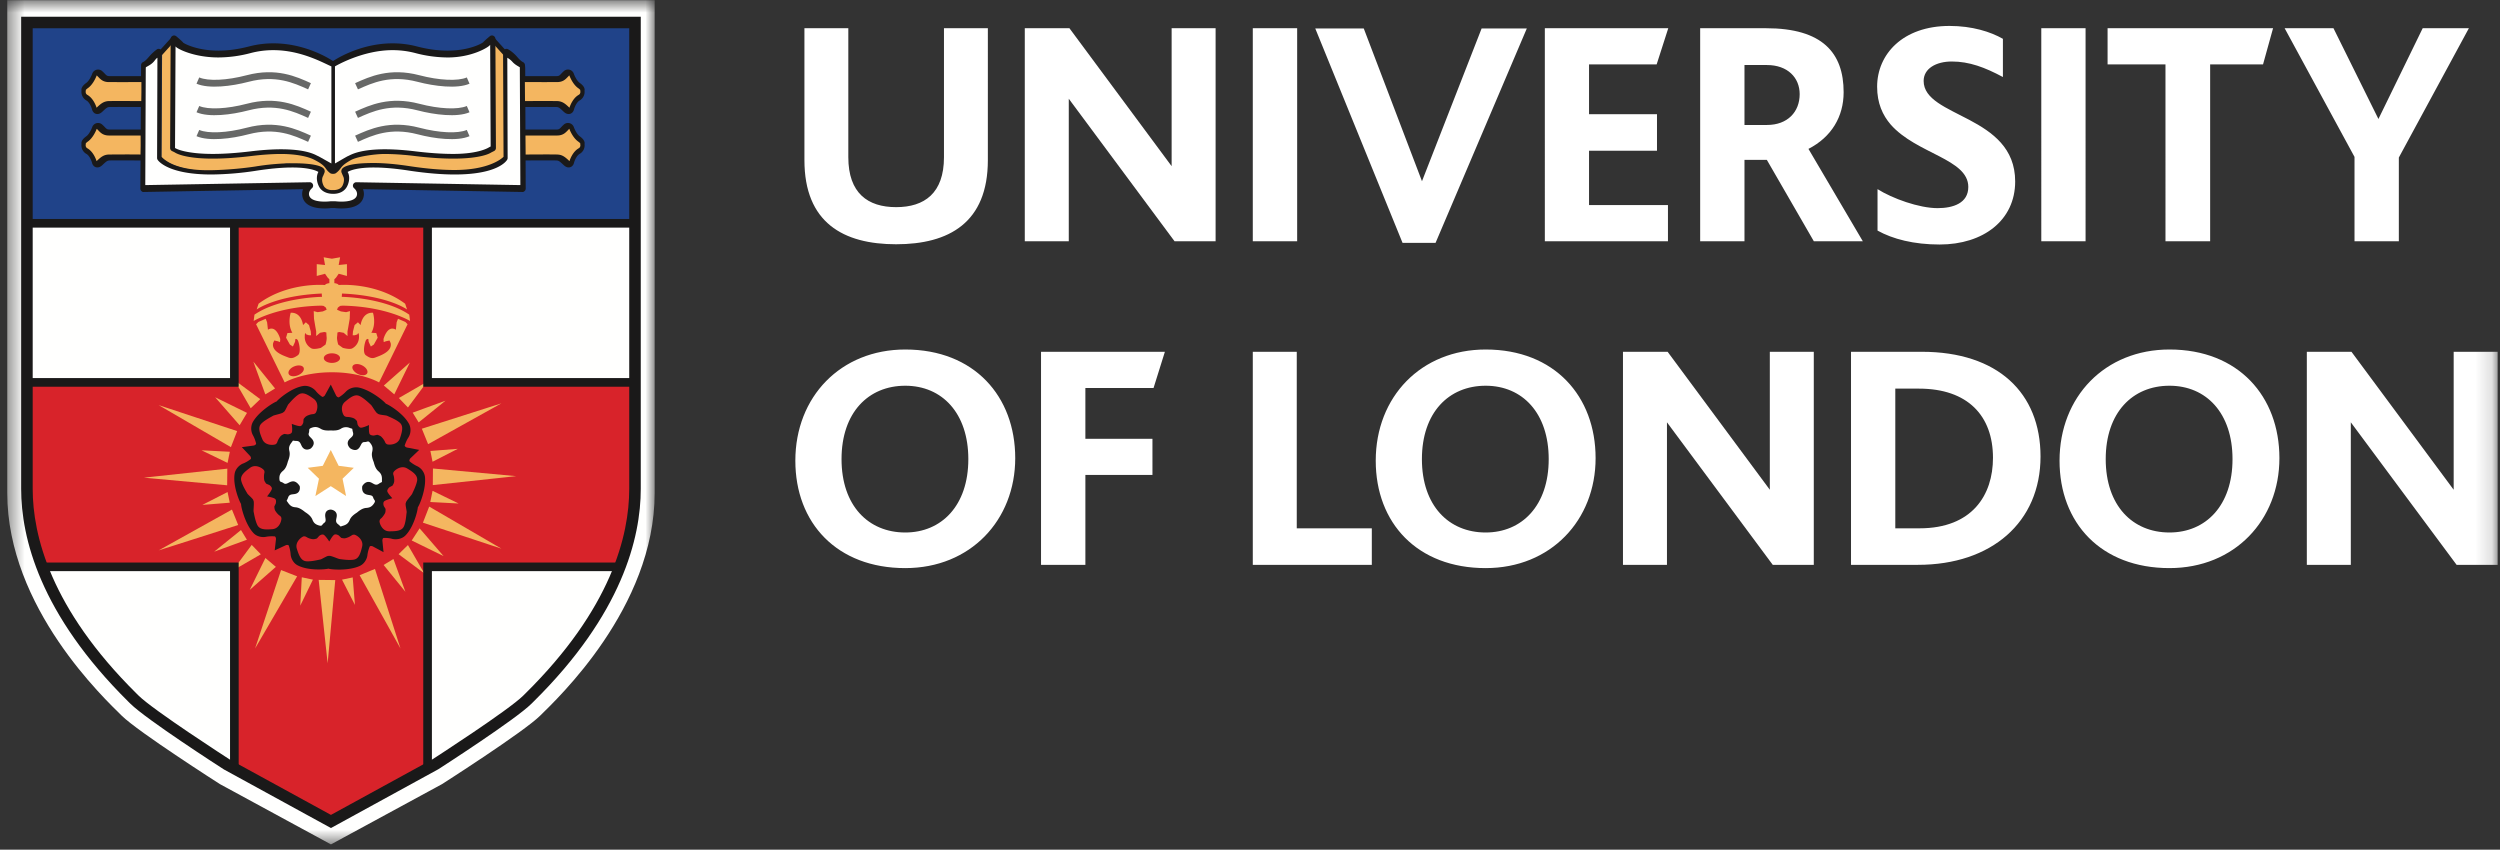
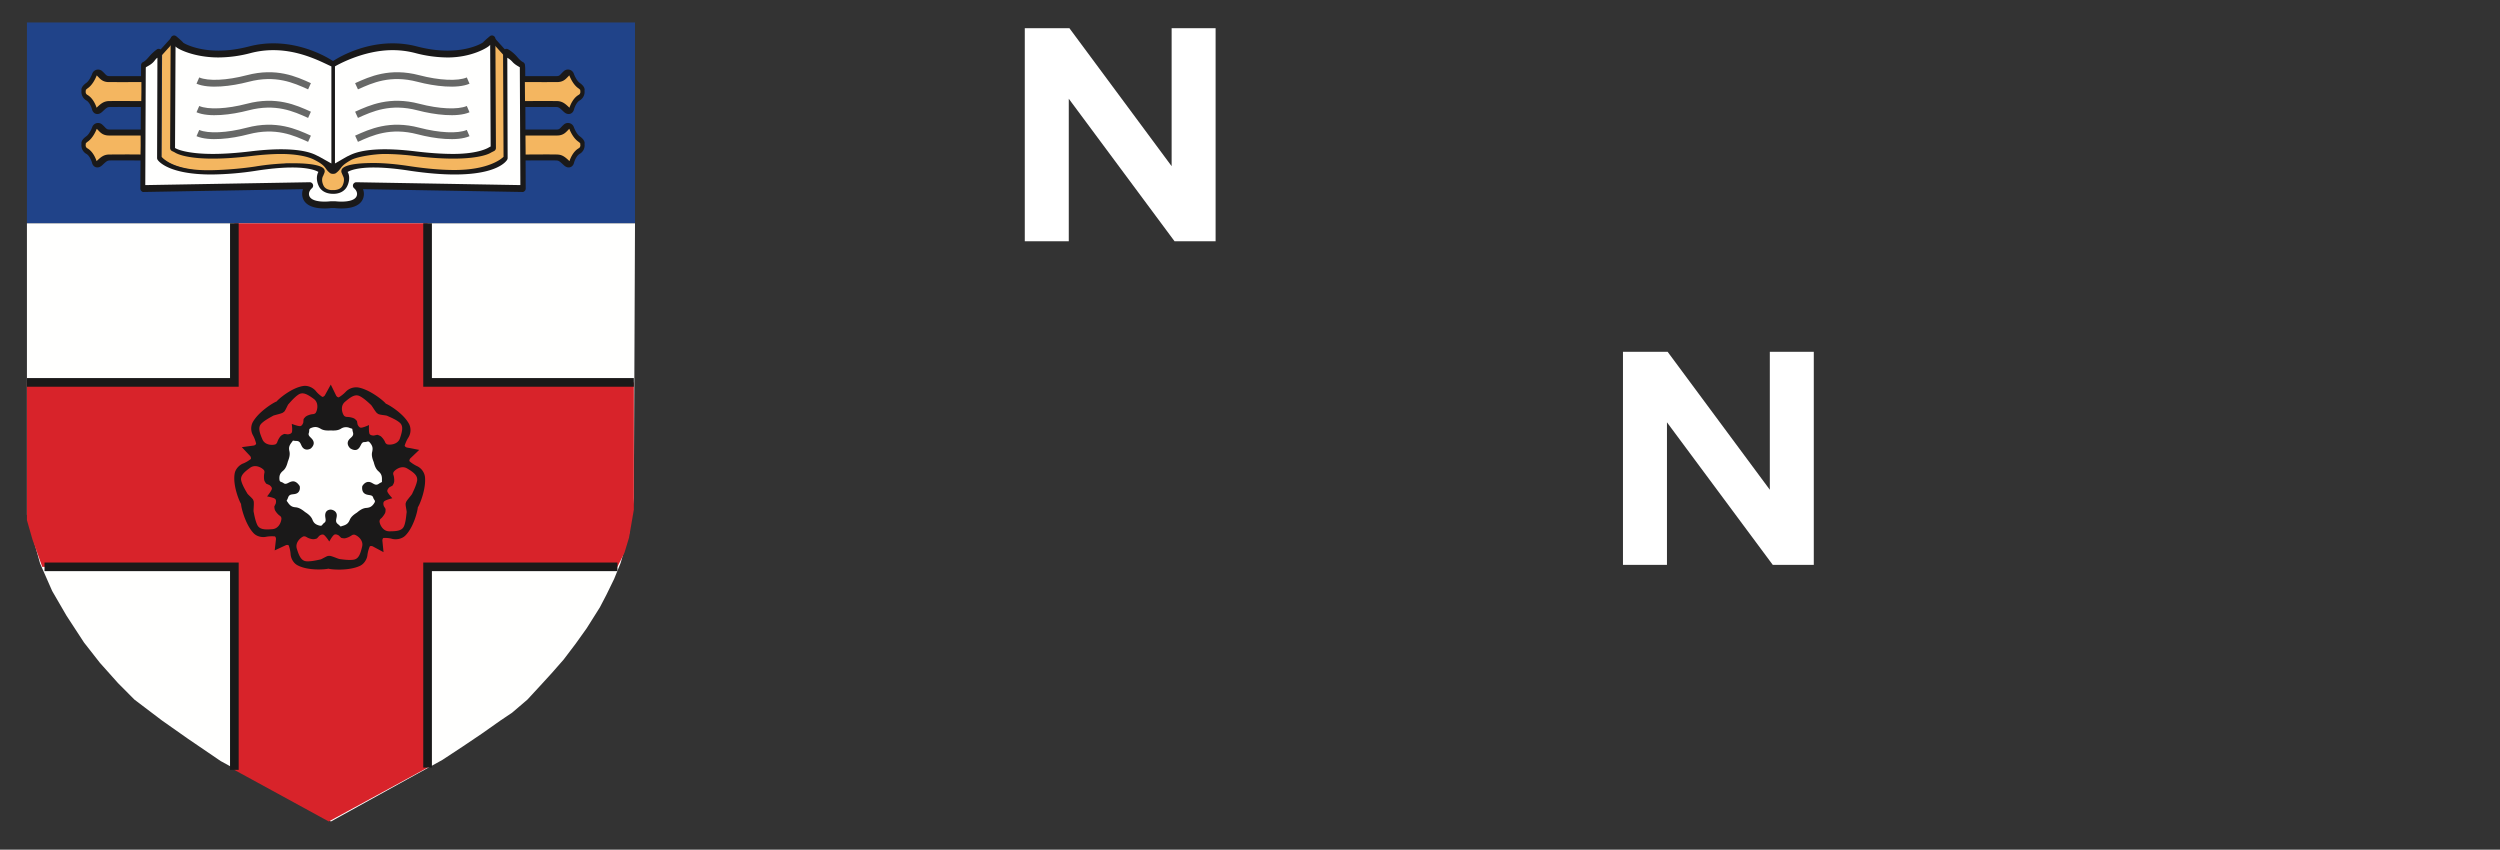
<svg xmlns="http://www.w3.org/2000/svg" xmlns:xlink="http://www.w3.org/1999/xlink" width="153" height="52" viewBox="0 0 153 52">
  <rect x="0" y="0" width="153" height="52" fill="#333333" stroke="none" />
  <title>Group</title>
  <defs>
    <path id="a" d="M.444.74h39.622v51.662H.444z" />
    <path id="c" d="M.444 52.402h152.411V.74H.444z" />
  </defs>
  <g fill="none" fill-rule="evenodd">
    <g transform="translate(0 -.724)">
      <mask id="b" fill="#fff">
        <use xlink:href="#a" />
      </mask>
-       <path fill="#FFFFFE" d="M20.254 52.402l-6.793-3.69s-5.008-3.195-6.011-4.188C6.452 43.533.444 37.928.444 30.899V.738h39.622v30.161c0 7.029-6.01 12.634-7.01 13.625-1.001.993-6.004 4.188-6.004 4.188l-6.798 3.69z" mask="url(#b)" />
    </g>
    <path fill="#204389" d="M1.649 13.666h37.214V1.376H1.649z" />
    <path fill="#FFFFFE" d="M38.862 13.666H1.648V31.5l.301 1.175.505 1.813.739 1.68.876 1.51 1.073 1.644.974 1.244 1.109 1.242 1.005 1.01 1.681 1.274 1.577 1.11 2.018 1.375 6.748 3.697 6.819-3.767 1.272-.837 1.143-.771 1.145-.807.702-.471.94-.803.776-.84.705-.771.739-.842.738-.973.673-.943.803-1.274.405-.777.473-.971.395-.974.512-1.743.297-2.218z" />
    <path fill="#D8232A" d="M14.342 13.666h11.826v9.738h12.623v7.789l-.297 1.719-.273.903-.435.876H26.168v12.288l-6.049 3.295-5.777-3.156V34.691H2.586l-.601-1.681-.337-1.175v-8.431h12.694z" />
-     <path fill="#1A1919" d="M1.648 13.93h37.143v-.529H1.648z" />
    <g transform="translate(0 -.724)">
-       <path fill="#1A1919" d="M2.001 2.453v28.19c0 2.844 1.1 7.323 6.341 12.513l.138.137c.907.9 5.537 3.885 5.584 3.915l6.19 3.388 6.212-3.401c.025-.017 4.657-3.002 5.56-3.903l.128-.127c5.252-5.183 6.355-9.67 6.355-12.522V2.453H2.001zM20.254 51.4l-6.55-3.586c-.216-.137-4.762-3.068-5.722-4.022l-.137-.135c-5.413-5.361-6.55-10.036-6.55-13.014V1.747h37.92v28.896c0 2.986-1.139 7.669-6.565 13.024l-.126.125c-.955.954-5.505 3.885-5.698 4.009L20.254 51.4z" />
      <path fill="#1A1919" d="M16.812 34.408l.695-.324s.15-.04.173.046c.024.078.09.275.105.51.014.24.16.54.42.677.658.356 1.74.255 1.897.208.16.06 1.256.148 1.93-.172.265-.123.43-.42.455-.657.026-.238.105-.429.132-.506.027-.082.177-.036.177-.036l.677.363-.073-.719s.006-.153.096-.153c.084 0 .29-.004.52.062.23.054.56.01.776-.192.535-.514.777-1.574.778-1.743.105-.131.53-1.147.434-1.89a.853.853 0 0 0-.48-.631c-.22-.101-.38-.232-.444-.284-.066-.054.022-.181.022-.181l.553-.529-.762-.146s-.148-.057-.122-.137c.031-.077.091-.274.222-.473a.857.857 0 0 0 .06-.793c-.329-.668-1.276-1.225-1.439-1.278-.095-.139-.944-.856-1.69-.993a.886.886 0 0 0-.764.263c-.165.178-.34.288-.412.333-.069.041-.165-.078-.165-.078l-.339-.694-.37.671s-.102.118-.17.068c-.065-.048-.235-.166-.383-.354-.152-.182-.45-.34-.744-.302-.734.102-1.55.818-1.65.952-.164.047-1.104.617-1.462 1.272a.856.856 0 0 0 .017.797c.117.21.167.408.19.491.022.076-.122.133-.122.133l-.752.101.526.56s.077.132.008.179c-.068.051-.23.173-.454.262-.22.084-.463.322-.515.608-.132.733.295 1.728.391 1.87-.008.167.25 1.235.76 1.78.201.216.53.277.765.228.232-.046.44-.029.518-.029.087.004.095.159.095.159l-.08.701z" />
      <path fill="#FFFFFE" d="M20.244 31.911s-.26-.01-.326.228c-.07.236.105.454-.066.576-.174.125-.109.232-.345.163-.24-.073-.324-.187-.395-.371-.082-.183-.234-.313-.445-.448-.196-.16-.367-.265-.56-.287-.199-.013-.324-.063-.472-.27-.136-.207-.099-.054 0-.338.098-.273.363-.129.57-.268.206-.144.137-.42.137-.42s-.167-.301-.412-.293c-.25.008-.394.24-.569.114-.17-.126-.254-.03-.262-.281-.009-.246.082-.361.232-.489.146-.125.223-.313.286-.559.095-.235.138-.428.097-.62-.046-.193-.034-.328.116-.526.155-.197.024-.116.32-.112.292.01.234.31.434.46.198.152.433.003.433.003s.251-.197.166-.435c-.08-.234-.352-.301-.287-.505.071-.198-.047-.25.184-.333.241-.083.371-.033.541.061.166.106.368.12.623.106.247.014.454 0 .62-.106a.562.562 0 0 1 .538-.046c.234.085.118-.015.2.268.081.283-.218.321-.304.555-.082.238.136.423.136.423s.273.198.47.048c.201-.155.18-.43.393-.43.212.003.225-.124.376.078.15.194.146.335.102.53-.043.186.001.384.098.62.06.245.137.428.287.558.147.131.22.246.215.495-.008.248.05.105-.197.274-.239.167-.369-.111-.617-.117-.25-.006-.389.259-.389.259s-.067.312.14.453c.204.143.462.038.524.24.063.203.187.173.046.376-.137.204-.278.249-.474.265-.193.015-.37.12-.56.283-.213.134-.367.265-.444.448-.076.18-.165.285-.405.357-.238.068-.084.082-.32-.099-.235-.179-.015-.39-.08-.628-.07-.241-.355-.26-.355-.26" />
-       <path fill="#F4B660" d="M20.31 16.557l-.502-.088.084.473-.507-.052v.722l.507-.134.166.24.1.097v.239s-.214.016-.266.113c-.054.103 0 0 0 0s-2.256-.201-4.066 1.143l-.118.353s1.192-.857 3.982-.975l.015.202s-2.586.034-4.131 1.09l-.05.388s1.442-.891 4.15-.939l.134.017.136.1.046.133-.234.104-.32.046-.235-.065.016.469.085.504.049.268v.285l.239-.2.264-.049.12.033s0 .116.016.284c.02.169-.066.452-.066.452l-.284.203s-.405.118-.573.035a.783.783 0 0 1-.416-.708c0-.384.095-.15.095-.15l.166.053h.124l-.018-.238-.106-.386-.195-.172-.172.172s-.081-.79-.753-.755c0 0-.22.675.1 1.226l-.302.017-.083.285.234.418.185.121.133-.29.018-.165s.069-.037.134.051c.069.082.253.775.015.94-.236.167-.383.215-.59.133-.197-.082-1.053-.337-.917-.89l.066-.148.216.047.136.051.015-.184s-.236-.89-.754-.574l-.052-.455-.084-.214-.452.197-.138.138 1.75 3.56s1.06-.621 2.888-.621c1.83 0 2.889.621 2.889.621l1.744-3.56-.132-.138-.454-.197-.083.214-.047.455c-.526-.316-.757.574-.757.574l.013.184.134-.051.22-.047.068.148c.132.553-.727.808-.925.89-.204.082-.354.034-.59-.133-.233-.165-.047-.858.016-.94.07-.088.137-.051.137-.051l.018.165.134.29.184-.121.234-.418-.085-.285-.303-.017c.319-.551.1-1.226.1-1.226-.668-.035-.755.755-.755.755l-.165-.172-.203.172-.1.386-.018.238h.118l.17-.053s.099-.234.099.15a.786.786 0 0 1-.42.708c-.166.083-.57-.035-.57-.035l-.282-.203s-.087-.283-.073-.452c.023-.168.023-.284.023-.284l.113-.033.268.049.237.2v-.285l.049-.268.087-.504.015-.469-.236.065-.318-.046-.238-.104.053-.133.135-.1.134-.017c2.704.048 4.148.939 4.148.939l-.05-.388c-1.547-1.056-4.131-1.09-4.131-1.09l.015-.202c2.789.118 3.982.975 3.982.975l-.118-.353c-1.814-1.344-4.067-1.143-4.067-1.143s.052.103 0 0c-.048-.097-.265-.113-.265-.113v-.239l.1-.097.165-.24.505.134v-.722l-.505.052.087-.473-.504.088zm5.371 16.502l1.466 1.698-1.95-.955zm.136-6.098l4.871-1.554-4.488 2.499zm.68 2.435l5.095.468-5.104.547zm-.23 2.331l4.421 2.575-4.805-1.59zm.073-3.404l1.676-.131-1.544.79zm.132 2.439l1.595.776-1.733-.091zm-11.895 2.092L9.71 34.408l4.485-2.498zm-.675-2.431l-5.095-.466 5.105-.552zm.23-2.333L9.71 25.517l4.804 1.59zm-.07 3.399l-1.677.135 1.542-.788zm-.135-2.435l-1.592-.771 1.731.088zm9.021 6.489l1.562 4.868-2.501-4.483zm-2.43.682l-.466 5.096-.549-5.108zm-2.333-.231l-2.574 4.417 1.591-4.8zm3.401.068l.137 1.682-.791-1.546zm-2.435.136l-.774 1.59.093-1.734zm-3.188-1.551l-1.732 1.003 1.175-1.578zm-.852-.891l-2.004.732 1.642-1.326zm1.773 1.659l-1.6 1.41.96-1.952zm8.083-1.334l1.003 1.734-1.576-1.175zm-.888.853l.733 2.008-1.334-1.642zm.331-9.851l1.731-1-1.174 1.579zm.847.895l2.012-.734-1.645 1.33zm-1.766-1.66l1.594-1.409-.954 1.95zm-8.146 1.392l-1.001-1.731 1.583 1.173zm.894-.85l-.734-2.006 1.329 1.644zm-1.573 1.888l-1.498-1.713 1.949.957zm5.578 1.514l-.489.97-.924.121.691.668-.22 1.061.942-.606.937.606-.216-1.061.69-.668-.928-.121z" />
      <path fill="#1A1919" d="M14.607 24.392H1.649v-.529h12.429v-9.474h.529v10.003zm24.184 0H25.903V14.389h.53v9.474h12.358v.529zm-12.358 23.31h-.53V35.15h11.884v.529H26.433v12.023zm-11.826.139h-.529V35.679H2.724v-.529h11.883v12.691z" />
      <path fill="#F4B660" d="M10.61 3.105l-.687.712-.049 6.552s.552.662 2.43.809c1.877.148 5.227-.441 5.227-.441l1.668.147.466.196-.049.418.062.539.307.393.846-.025.294-.368-.012-.613-.024-.295.712-.27.564-.074 1.717.025 1.644.319 2.112.098s1.3-.06 1.864-.22c.564-.16.958-.392.958-.392l.22-.271-.025-6.355-.736-.884-.073 1.521.098 4.688-.025.588-.785.319-3.386.025-2.528-.172-1.35.147-.98.394-.738.514-1.276-.908-1.914-.239-3.95.338-1.62-.05-1.03-.416.048-6.749z" />
      <path fill="#1A1919" d="M20.326 11.358a.21.21 0 0 1-.127-.043c-.367-.278-.165-.412-.983-.822-.521-.262-1.371-.346-2.005-.346-.536 0-1.146.042-1.815.123-.884.108-1.681.162-2.371.162-1.76 0-2.288-.349-2.341-.389l-.157-.075a.208.208 0 0 1-.116-.188l.033-6.677a.21.21 0 0 1 .344-.159c.244.205.389.338.427.393.098.074.87.486 2.154.486.593 0 1.224-.087 1.874-.257a5.89 5.89 0 0 1 1.483-.19c2.103 0 3.655 1.082 3.719 1.128a.21.21 0 0 1 .089.171v6.473a.209.209 0 0 1-.208.21" />
      <path fill="#1A1919" d="M20.437 11.358a.211.211 0 0 1-.21-.21V4.675a.21.21 0 0 1 .09-.171c.065-.046 1.617-1.128 3.718-1.128.505 0 1.003.065 1.483.19.651.17 1.282.257 1.875.257 1.284 0 2.056-.412 2.18-.515.012-.026.156-.159.401-.364a.206.206 0 0 1 .222-.03c.074.034.12.107.122.189l.033 6.677c0 .08-.044.153-.115.188l-.187.094c-.025.021-.553.37-2.312.37-.69 0-1.489-.054-2.37-.162a15.35 15.35 0 0 0-1.815-.123c-.636 0-1.704.165-2.076.374-.725.409-.525.5-.912.794a.214.214 0 0 1-.127.043m-14.479-.387c-.183 0-.298-.147-.329-.294-.028-.105-.147-.423-.342-.534a.603.603 0 0 1-.299-.607.284.284 0 0 1-.005-.08c.017-.131.115-.26.301-.392.183-.133.327-.462.362-.567a.379.379 0 0 1 .621-.138c.055.048.1.095.141.138.11.115.147.154.29.154l.677.001 1.415-.001h.002a.208.208 0 0 1 .21.209l-.012 1.481c-.002.115-.08.221-.21.205-.002 0-1.856-.013-2.084-.001-.129.007-.196.063-.387.24l-.05.048c-.1.093-.2.138-.3.138m.001-3.268c-.185 0-.299-.148-.331-.295-.027-.105-.147-.424-.342-.535a.608.608 0 0 1-.299-.604.319.319 0 0 1-.005-.079c.016-.132.114-.261.301-.395.183-.132.328-.463.363-.568a.379.379 0 0 1 .62-.138c.055.049.1.096.141.139.11.116.146.154.289.154l.678.001 1.417-.001h.001c.054 0 .109.022.148.061a.215.215 0 0 1 .061.148L8.99 7.07a.209.209 0 0 1-.209.205H8.78c0 .001-1.862-.01-2.087-.001-.128.007-.195.066-.391.251l-.043.04c-.102.093-.199.138-.299.138m28.843 3.268c-.102 0-.199-.045-.299-.138l-.052-.048c-.19-.177-.257-.233-.384-.239-.236-.014-2.086 0-2.086 0h-.002a.209.209 0 0 1-.209-.205l-.01-1.481a.209.209 0 0 1 .208-.209l1.417.001.678-.001c.143 0 .18-.039.29-.154.04-.043.085-.09.14-.138a.379.379 0 0 1 .621.136c.04.115.18.436.364.57.184.131.282.26.3.391a.251.251 0 0 1-.006.08.6.6 0 0 1-.299.607c-.196.111-.317.437-.344.541-.029.14-.143.287-.327.287m-.002-3.268c-.1 0-.198-.045-.298-.137l-.044-.041c-.194-.185-.263-.244-.393-.251-.219-.009-2.085.002-2.085.001a.208.208 0 0 1-.209-.205l-.012-1.479c0-.055.022-.109.06-.148a.213.213 0 0 1 .15-.061l1.416.001.678-.001c.144 0 .181-.038.29-.154.04-.043.085-.09.138-.137a.378.378 0 0 1 .622.133c.04.116.181.44.364.571.186.134.284.263.3.395a.2.2 0 0 1-.006.079.604.604 0 0 1-.298.604c-.195.111-.313.43-.344.543-.029.139-.143.287-.329.287" />
      <path fill="#1A1919" d="M20.898 13.481c-.238 0-.414-.024-.414-.024l-.23.001a2.803 2.803 0 0 1-.39.023c-1.137 0-1.346-.521-1.37-.831a.778.778 0 0 1 .054-.349l-9.746.172c-.067.013-.111-.021-.15-.06a.208.208 0 0 1-.063-.15l.045-7.567a.213.213 0 0 1 .146-.183c-.002 0 .117-.055.316-.29.297-.348.528-.493.546-.5a.214.214 0 0 1 .192.034.208.208 0 0 1 .08.176l-.01.186-.02 6.201c.137.139.773.822 2.834.822.777 0 1.888-.075 2.884-.224a14.983 14.983 0 0 1 2.274-.204c1.597 0 1.885.251 1.954.351a.241.241 0 0 1 .025.231l-.07.174c-.03.054-.153.255.013.608.097.207.315.265.475.281.01-.003.02-.003.029-.003h.172c.187-.015.395-.076.492-.278.165-.353.04-.554.035-.563l-.094-.219a.244.244 0 0 1 .026-.231c.067-.1.338-.365 1.936-.365.642 0 1.406.069 2.274.204.994.148 1.894.224 2.67.224 2.05 0 2.863-.664 3.004-.81l-.03-6.385a.208.208 0 0 1 .083-.176.213.213 0 0 1 .192-.034c.018.007.308.152.604.5.205.241.324.293.325.293.072.031.13.101.136.18l.016.182.03 7.385a.21.21 0 0 1-.062.15c-.041.039-.104.076-.151.06l-9.745-.172c.04.101.064.218.054.349-.024.31-.233.831-1.371.831" />
      <path fill="#FFFFFE" d="M19.418 10.257c.072.022.216.113.863.472V4.787c-.515-.22-1.862-.994-3.555-.994-.468 0-.932.06-1.377.176a7.824 7.824 0 0 1-1.981.271c-1.5 0-2.518-.528-2.612-.663l-.013-.014-.031 6.22.07.035c.03.019.629.326 2.242.326.675 0 1.454-.053 2.32-.158 1.924-.233 3.342-.138 4.074.271" />
      <path fill="#F4B660" d="M5.25 9.498a.285.285 0 0 1-.004.077c-.003.022-.022.155.098.223.336.19.504.594.567.785l.017-.014c.224-.209.4-.374.716-.387a87.058 87.058 0 0 1 1.955-.002l.009-.537-.002-.626-1.192.001-.75-.001c-.35-.002-.508-.167-.646-.312a1.738 1.738 0 0 0-.096-.097c-.067.168-.246.564-.542.777a.656.656 0 0 0-.13.113m0-3.267a.292.292 0 0 1-.004.078c-.003.021-.022.152.099.22.336.192.505.597.567.787l.005-.005c.227-.215.407-.384.725-.401.205-.007 1.458-.002 2.004-.001l.008-.535v-.626l-1.24.001-.75-.001c-.351 0-.51-.166-.648-.313-.03-.03-.06-.063-.096-.096-.065.167-.244.567-.54.778a.62.62 0 0 0-.13.114" />
      <path fill="#676867" d="M18.856 6.194c-.884-.4-1.983-.899-3.65-.462-1.037.272-2.418.444-3.18.115l.167-.384c.547.237 1.689.184 2.908-.136 1.809-.476 3.033.08 3.926.487l-.171.38zm0 1.747c-.884-.4-1.983-.899-3.65-.463-1.037.272-2.418.446-3.18.117l.167-.384c.547.236 1.689.183 2.908-.136 1.809-.477 3.033.08 3.926.486l-.171.38zm0 1.465c-.884-.401-1.983-.899-3.65-.464-1.037.274-2.418.445-3.18.117l.167-.383c.547.236 1.689.184 2.908-.137 1.809-.476 3.033.081 3.926.487l-.171.38z" />
      <path fill="#FFFFFE" d="M20.5 4.787v5.942c.626-.36.771-.449.843-.472.764-.415 2.165-.502 4.073-.271.867.106 1.648.158 2.321.158 1.614 0 2.19-.403 2.195-.407l.096-.048-.03-6.221a.148.148 0 0 0-.018.019c-.089.128-1.089.754-2.587.754a7.875 7.875 0 0 1-1.98-.271 5.507 5.507 0 0 0-1.378-.177c-1.872-.004-3.536.994-3.536.994" />
      <path fill="#F4B660" d="M33.4 10.175c.347 0 .637.002.72.007.314.012.49.178.715.387l.016.015c.066-.197.234-.597.568-.787.128-.073.097-.22.097-.222a.25.25 0 0 1-.003-.077.698.698 0 0 0-.13-.112c-.298-.215-.48-.616-.543-.783l-.095.102c-.14.145-.296.31-.648.312l-.748.001-1.19-.001.01 1.164c.314-.002.758-.006 1.23-.006m0-3.269c.347 0 .634.002.718.004.322.016.5.186.728.401l.005.005c.067-.198.235-.598.568-.788.119-.067.102-.198.097-.223a.224.224 0 0 1-.001-.073.656.656 0 0 0-.133-.116c-.296-.212-.476-.614-.54-.781l-.095.1c-.14.147-.296.312-.651.312l-.746.002-1.227-.002.009 1.162c.315-.001.795-.003 1.268-.003" />
      <path fill="#FFFFFE" d="M20.51 13.041c.035.002.187.022.388.022.343 0 .924-.057.953-.445.017-.213-.171-.367-.173-.368a.212.212 0 0 1-.067-.236.213.213 0 0 1 .2-.137l10.035.175-.033-7.21c-.088-.059-.31-.163-.466-.348a1.252 1.252 0 0 0-.3-.236l.02 6.134a.21.21 0 0 1-.028.107c-.054.093-.597.904-3.215.904-.797 0-1.717-.077-2.733-.228-.848-.133-1.591-.2-2.212-.2-1.003 0-1.44.175-1.604.273v.005c.072.089.18.428-.02.852-.143.306-.455.482-.855.482-.438 0-.75-.176-.894-.482-.183-.389-.107-.707-.02-.858-.16-.095-.596-.272-1.603-.272-.62 0-1.364.067-2.211.199a18.788 18.788 0 0 1-2.734.229c-2.617 0-3.24-.811-3.294-.904a.21.21 0 0 1-.03-.107l.02-6.134c-.095.059-.135.137-.22.236-.156.185-.398.289-.488.348l-.005.07-.03 7.14 10.059-.175.004-.001a.209.209 0 0 1 .129.374s-.19.157-.173.368c.03.388.61.445.954.445.2 0 .352-.02.358-.02l.289-.002z" />
      <path fill="#676867" d="M21.907 6.194l-.174-.38c.895-.407 2.116-.961 3.927-.487 1.22.32 2.361.373 2.909.136l.166.384c-.761.329-2.142.157-3.18-.115-1.666-.437-2.764.062-3.648.462m0 1.747l-.174-.38c.895-.406 2.116-.961 3.927-.486 1.22.319 2.361.372 2.909.136l.166.384c-.761.329-2.142.155-3.18-.117-1.666-.436-2.764.063-3.648.463m0 1.465l-.174-.38c.895-.406 2.116-.962 3.927-.487 1.22.321 2.361.373 2.909.137l.166.383c-.761.329-2.142.157-3.18-.117-1.666-.435-2.764.063-3.648.464" />
      <path fill="#1A1919" d="M9.91 4.1l-.218-.197.81-.896.218.197zm20.91 0l-.809-.896.218-.197.809.896z" />
      <path fill="#D8232A" d="M17.856 26.665s.423.166.536.134c.12-.033.17-.221.17-.221l.016-.203s.087-.131.168-.179c.085-.053.237-.105.334-.119.103-.016.137 0 .222-.067.083-.07.269-.603-.101-.875-.37-.271-.656-.438-.922-.271-.272.172-.557.523-.622.59-.067.068-.218.486-.304.486-.017.083-.561.182-.642.229-.08.053-.487.25-.712.474-.225.227-.123.541.058.965.174.42.74.36.825.295.084-.069.076-.104.116-.197.036-.096.12-.232.187-.302a.644.644 0 0 1 .219-.124l.202.026s.188-.003.25-.111c.058-.11 0-.53 0-.53m4.728.071s-.029.449.038.551c.073.104.265.091.265.091l.201-.046s.153.041.23.104c.075.062.172.188.22.281.046.091.041.13.136.189.09.056.668.069.806-.367.145-.432.22-.755-.027-.957-.245-.206-.675-.367-.762-.413-.088-.038-.537-.054-.569-.135-.084.014-.348-.472-.42-.534-.076-.063-.395-.387-.683-.531-.285-.147-.557.05-.907.347-.35.299-.12.815-.03.873.098.061.127.044.229.054.1.006.262.042.349.084.093.044.188.169.188.169l.034.2s.066.175.188.201c.125.02.514-.161.514-.161m-6.24 4.368s.29-.352.296-.476c.004-.12-.158-.223-.158-.223l-.186-.078s-.1-.122-.125-.216a1.214 1.214 0 0 1-.007-.356c.014-.1.042-.131.005-.231-.039-.098-.493-.442-.864-.171-.367.266-.614.486-.54.793.075.31.325.69.367.773.041.082.397.359.372.437.07.042-.002.591.017.682.023.093.09.542.231.824.144.278.474.284.93.246.455-.045.572-.601.535-.699-.036-.099-.073-.104-.152-.166a1.132 1.132 0 0 1-.226-.276c-.047-.084-.05-.246-.05-.246l.087-.181s.054-.184-.029-.274c-.083-.091-.504-.162-.504-.162m3.81 2.762s-.245-.38-.357-.42c-.116-.045-.262.077-.262.077l-.136.153s-.146.057-.244.048a.957.957 0 0 1-.339-.1c-.09-.047-.109-.076-.218-.076-.106.008-.573.336-.427.768.133.435.27.737.585.759.317.022.752-.094.85-.11.094-.015.46-.267.526-.214.065-.059.567.182.66.188.09.009.541.087.855.037.311-.048.413-.363.518-.806.103-.446-.39-.73-.496-.726-.107.002-.124.037-.213.088a1.083 1.083 0 0 1-.327.133c-.099.02-.248-.026-.248-.026l-.145-.143s-.16-.106-.268-.053c-.114.049-.315.423-.315.423m3.859-2.65s-.44.107-.513.207c-.077.098-.007.275-.007.275l.105.171s.01.16-.027.251a1.358 1.358 0 0 1-.202.289c-.074.074-.113.079-.136.186-.031.102.137.645.593.645.454 0 .787-.029.907-.326.118-.291.137-.75.157-.841.009-.092-.11-.524-.045-.572-.031-.078.347-.473.384-.561.034-.089.249-.492.301-.8.045-.314-.218-.513-.611-.747-.393-.234-.812.147-.842.247-.03.104 0 .129.026.228.023.101.035.259.02.354a.662.662 0 0 1-.105.226l-.18.093s-.148.127-.134.246c.017.117.309.429.309.429m-6.344-7.611c-.06-.152.092-.359.346-.46.256-.102.509-.061.571.087.06.154-.095.354-.344.459-.261.105-.512.069-.573-.086m2.151-.965c0-.162.223-.293.496-.293.271 0 .497.131.497.293 0 .162-.226.294-.497.294-.273 0-.495-.132-.495-.294m1.763.487c.074-.143.332-.166.574-.044.245.119.388.337.317.483-.072.144-.328.165-.572.046-.245-.125-.389-.339-.319-.485" />
      <path fill="#FFFFFF" d="M71.704 2.451v8.443l-6.255-8.443h-2.732V15.49h2.692V6.766l6.474 8.724h2.512V2.451zm36.609 19.802v8.444l-6.255-8.444h-2.732v13.039h2.692v-8.723l6.474 8.723h2.512V22.253z" />
      <mask id="d" fill="#fff">
        <use xlink:href="#c" />
      </mask>
-       <path fill="#FFFFFF" mask="url(#d)" d="M76.671 15.489h2.715V2.45h-2.715zM90.674 2.468l-3.649 9.347-3.562-9.347h-2.968l5.341 13.12h2.02l5.584-13.12zm34.253 13.021h2.71V2.45h-2.71zm-7.2-9.813c0-.752.754-1.188 1.723-1.188 1.07 0 2.018.355 3.128.95V3.1c-.751-.431-1.883-.789-3.265-.789-2.871 0-4.433 1.742-4.433 3.72 0 1.009.338 1.744.831 2.316 1.583 1.8 4.749 2.097 4.749 3.818 0 .991-.924 1.297-1.879 1.297-1.142 0-2.771-.594-3.676-1.163v2.537c.93.518 2.22.852 3.799.852 2.677 0 4.625-1.484 4.625-3.858 0-4.095-5.602-3.898-5.602-6.154m20.771-1.011h-3.237V15.49h-2.734V4.665h-3.543V2.45h10.128zM55.402 35.492c-4.186 0-6.727-2.759-6.727-6.572 0-3.918 2.781-6.806 6.727-6.806 4.231 0 6.73 2.876 6.73 6.647 0 3.79-2.735 6.731-6.73 6.731m0-11.161c-2.258 0-3.9 1.642-3.9 4.491 0 2.849 1.642 4.491 3.9 4.491 2.217 0 3.86-1.642 3.86-4.491 0-2.808-1.599-4.491-3.86-4.491m77.369 11.161c-4.187 0-6.727-2.759-6.727-6.572 0-3.918 2.781-6.806 6.727-6.806 4.23 0 6.729 2.876 6.729 6.647 0 3.79-2.735 6.731-6.729 6.731m0-11.161c-2.258 0-3.901 1.642-3.901 4.491 0 2.849 1.643 4.491 3.901 4.491 2.217 0 3.859-1.642 3.859-4.491 0-2.808-1.598-4.491-3.859-4.491M90.922 35.492c-4.186 0-6.727-2.759-6.727-6.572 0-3.918 2.781-6.806 6.727-6.806 4.231 0 6.729 2.876 6.729 6.647 0 3.79-2.734 6.731-6.729 6.731m0-11.161c-2.258 0-3.901 1.642-3.901 4.491 0 2.849 1.643 4.491 3.901 4.491 2.217 0 3.859-1.642 3.859-4.491 0-2.808-1.598-4.491-3.859-4.491M76.671 35.292V22.253h2.691v10.804h4.593v2.235zm73.494-13.039v8.444l-6.255-8.444h-2.732v13.039h2.692v-8.723l6.474 8.723h2.512V22.253zm-32.789 13.039h-4.094V22.253h4.332c4.649 0 7.266 2.513 7.266 6.41 0 4.016-2.994 6.629-7.504 6.629m.063-10.784h-1.447v8.549h1.484c3.226 0 4.494-2.039 4.494-4.313 0-2.573-1.541-4.236-4.531-4.236m-9.3-19.804c1.263 0 2.001.773 2.001 1.781 0 1.084-.738 1.887-2.001 1.887h-1.377V4.704h1.377zm2.868 10.786h2.998l-3.328-5.654c1.409-.723 2.153-1.971 2.153-3.467 0-2.407-1.292-3.918-4.75-3.918h-4.03V15.49h2.712v-4.981h1.369l2.876 4.981zm37.262-13.04l-2.709 5.556-2.752-5.556h-2.989l4.277 7.876v5.163h2.713v-5.124l4.287-7.915zm-90.498 0v7.893c0 2.205-1.195 3.058-2.927 3.058s-2.927-.853-2.927-3.058V2.45h-2.686v8.073c0 3.83 2.382 5.15 5.613 5.15 3.231 0 5.613-1.32 5.613-5.15V2.45h-2.686zm36.773 13.04V2.451h7.554l-.711 2.214h-4.138v3.047h4.159v2.237h-4.159v3.326h4.83v2.215zM70.53 27.577h-4.105V24.47h4.172l.694-2.217h-7.58v13.039h2.714v-5.5h4.105z" />
    </g>
  </g>
</svg>